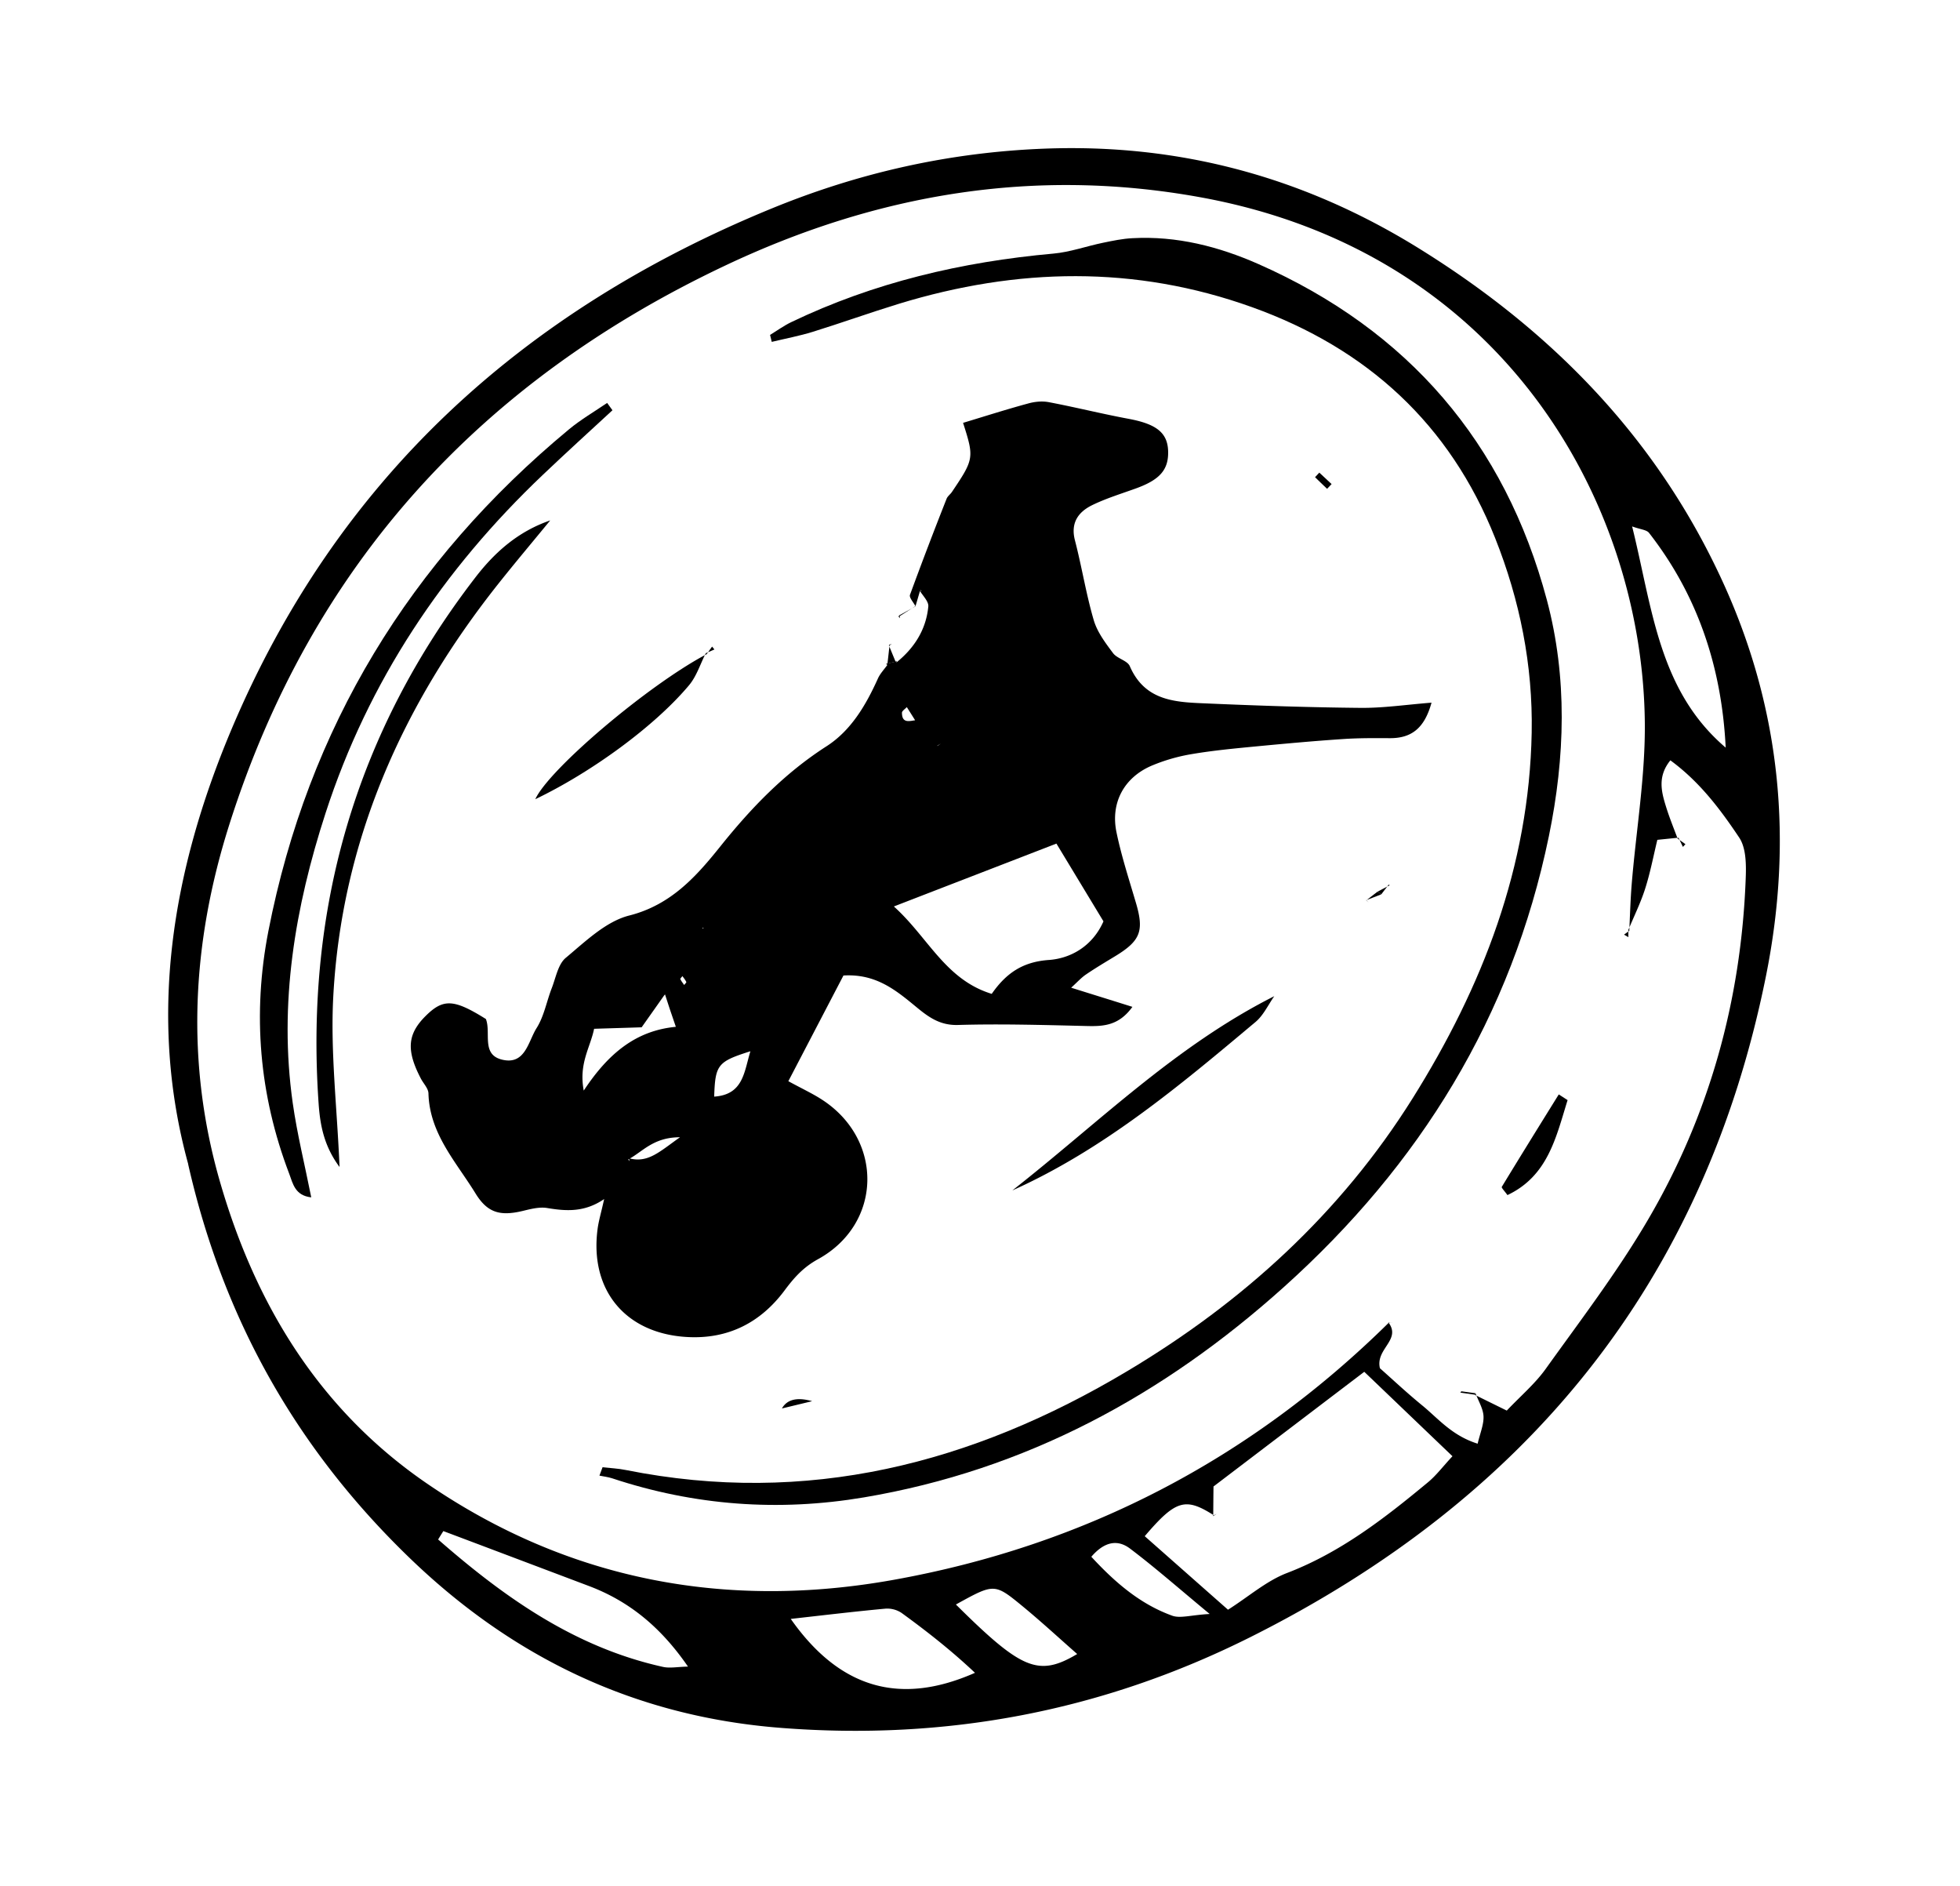
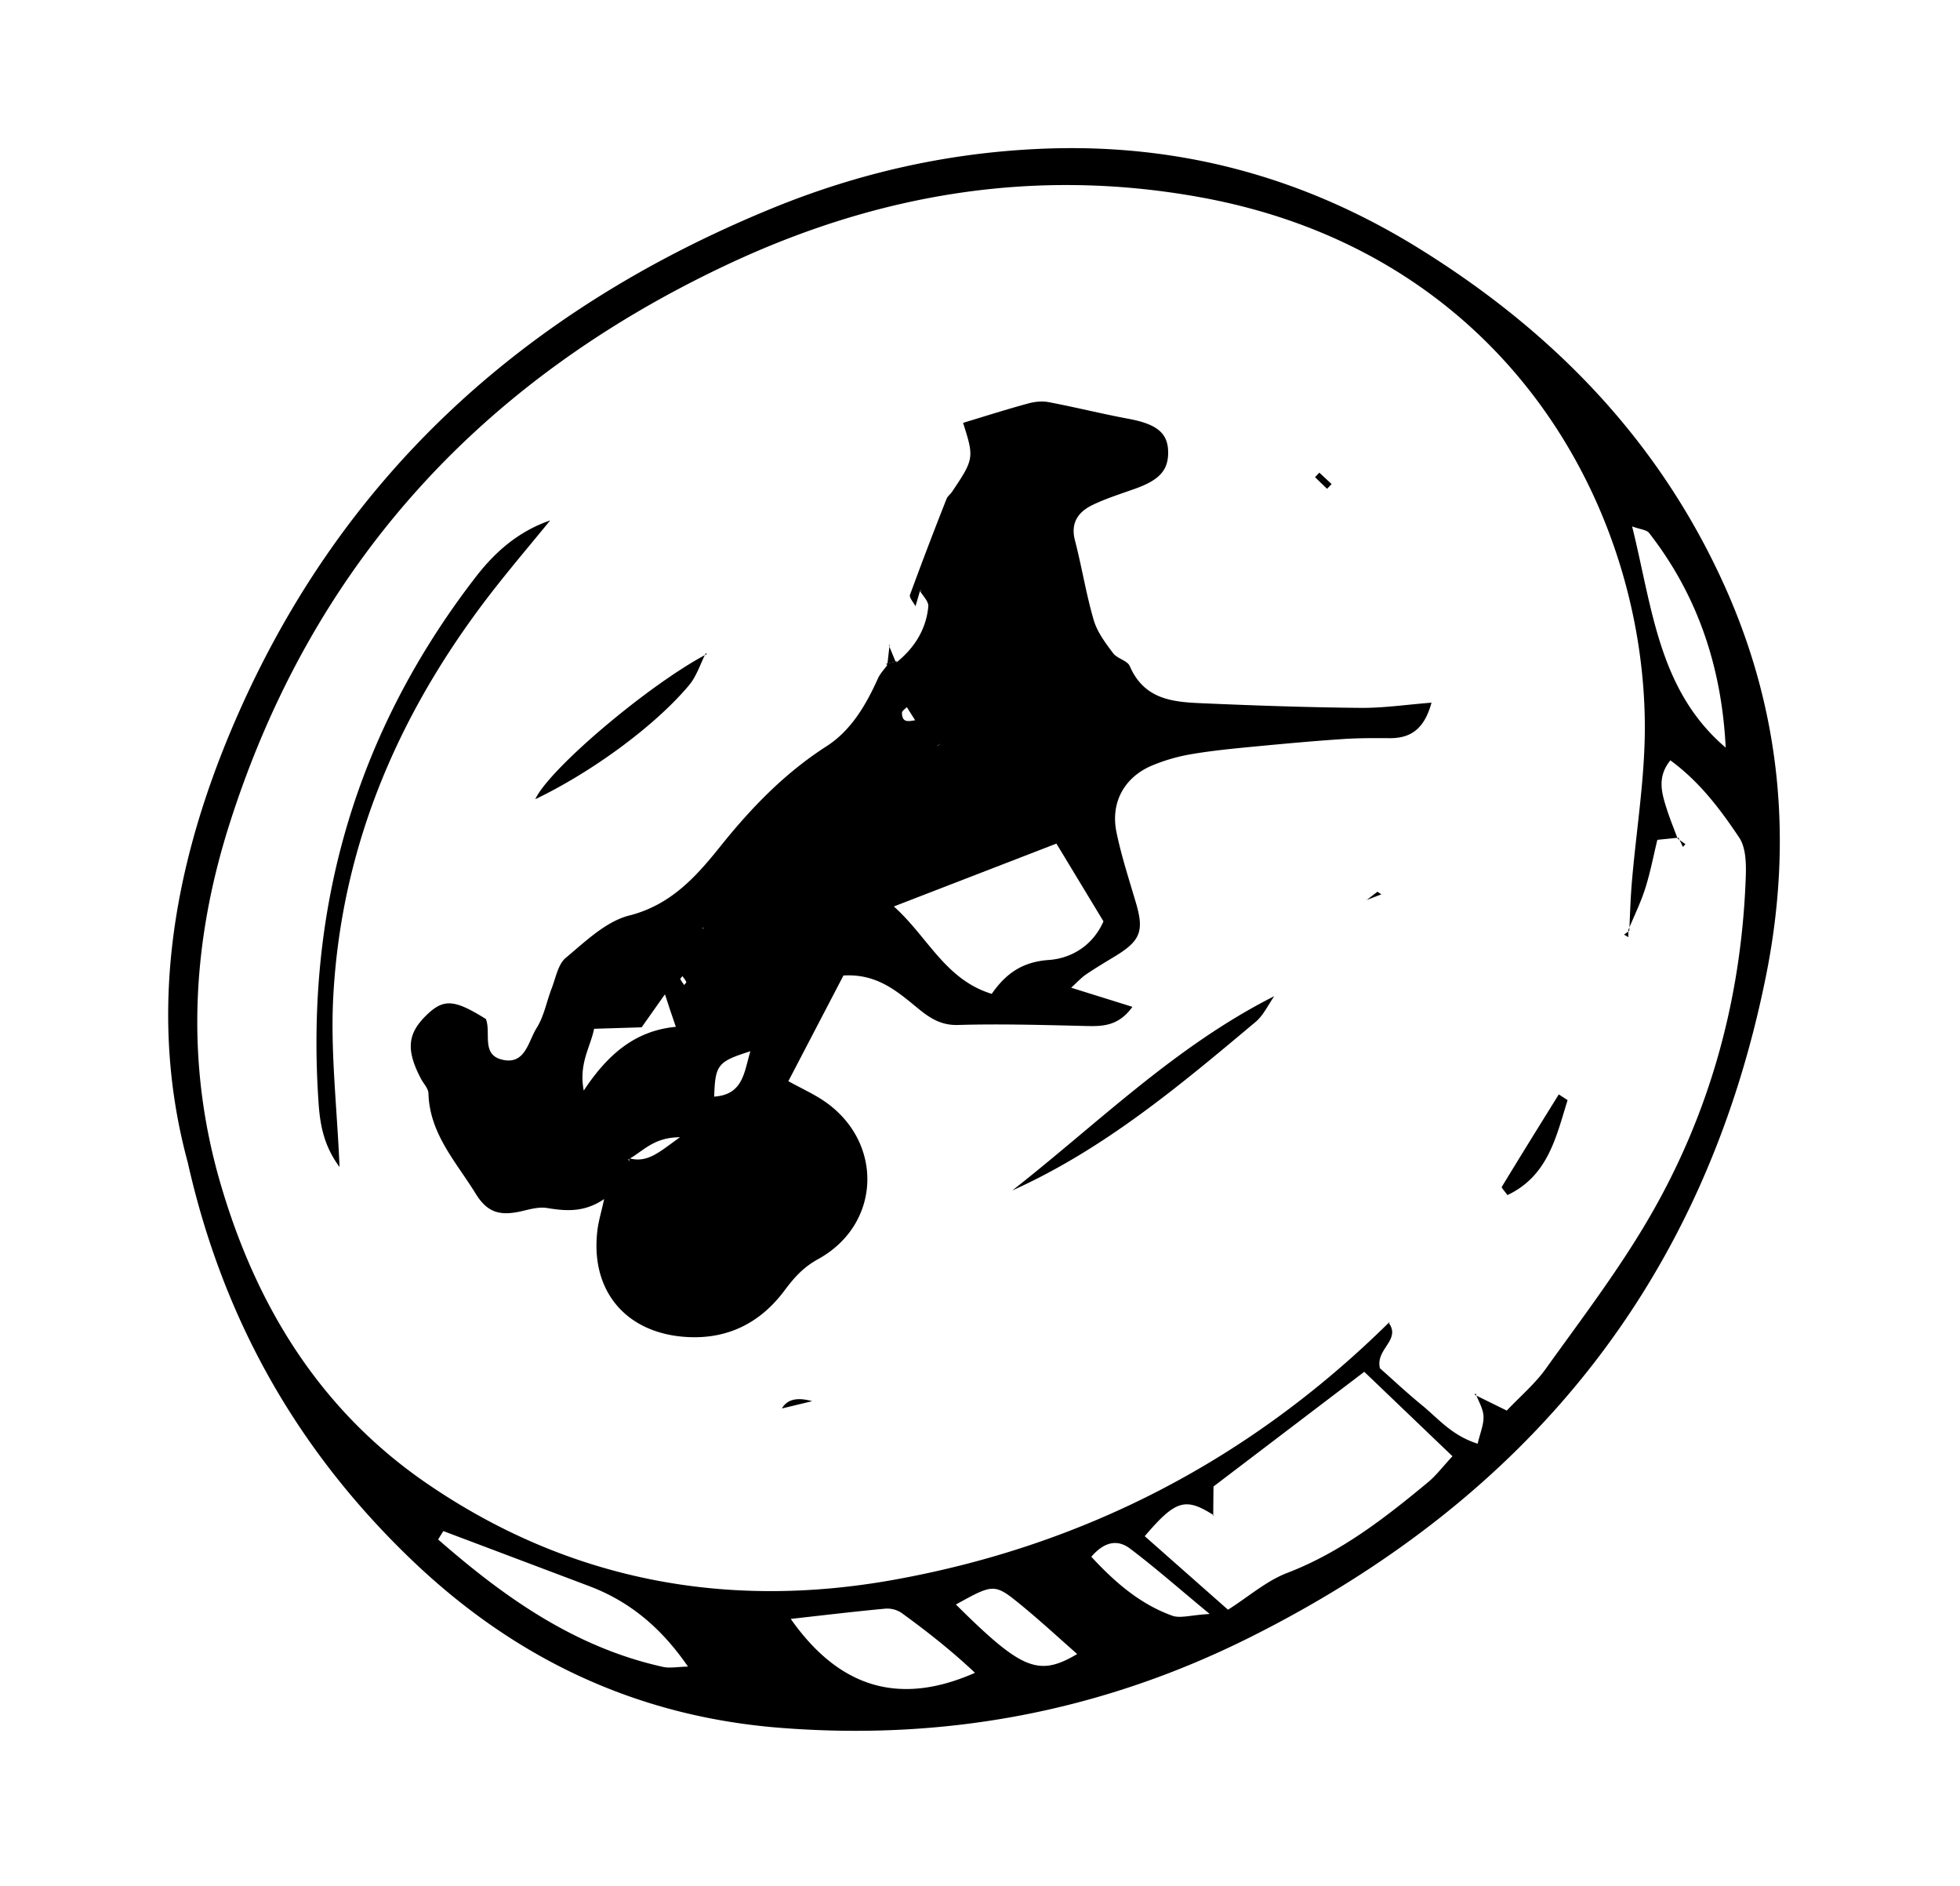
<svg xmlns="http://www.w3.org/2000/svg" width="105" height="101" fill="none">
  <path fill="#000" d="M10.085 62.355c-2.166-7.876-.89-15.688 2.316-23.292 5.66-13.407 15.57-22.408 28.912-27.886 4.705-1.932 9.549-3.017 14.62-3.215 7.248-.282 13.913 1.517 20.08 5.341 7.218 4.472 12.886 10.308 16.395 18.119 3.011 6.712 3.644 13.675 2.195 20.864-3.307 16.407-12.788 27.968-27.618 35.394-7.946 3.978-16.315 5.554-25.165 4.86-7.738-.603-14.287-3.721-19.835-9.06-6.01-5.784-10-12.721-11.906-21.132l.006.007zm54.946 18.803c-1.527-.976-2.047-.828-3.706 1.117 1.435 1.266 2.866 2.532 4.461 3.938 1.113-.706 2.058-1.543 3.16-1.966 2.87-1.1 5.23-2.934 7.547-4.855.45-.371.806-.851 1.318-1.4-1.61-1.538-3.098-2.966-4.725-4.521-2.827 2.148-5.505 4.187-8.077 6.142-.008.677-.011 1.133-.015 1.59l.036-.05.001.005zm9.38-10.328-.04-.016c.729.95-.699 1.42-.446 2.467.662.585 1.437 1.313 2.26 1.986.862.703 1.587 1.618 2.975 2.054.133-.57.334-1.026.314-1.472-.02-.411-.275-.814-.426-1.224l-.047.077 1.719.846c.736-.777 1.51-1.433 2.081-2.227 1.88-2.625 3.85-5.206 5.478-7.985 3.293-5.611 4.992-11.744 5.24-18.253.03-.747.033-1.659-.35-2.228-1.006-1.504-2.11-2.98-3.685-4.133-.695.86-.485 1.675-.233 2.482.18.583.411 1.144.623 1.715l.04-.054-1.128.115c-.215.888-.382 1.773-.655 2.623-.242.759-.602 1.48-.905 2.22l.056.034c.04-.833.063-1.666.13-2.496.24-2.922.744-5.846.702-8.76-.162-11.766-7.63-25.067-23.744-28.024-8.92-1.636-17.383-.2-25.503 3.638-13.117 6.198-22.162 16.024-26.583 29.95-2.016 6.35-2.354 12.754-.483 19.186 1.911 6.58 5.342 12.18 11.074 16.105 7.59 5.197 16.038 6.767 25.002 5.156 10.232-1.837 19.11-6.456 26.534-13.782zM23.748 82.004c-.091.148-.186.298-.277.447 3.539 3.092 7.313 5.776 12.045 6.824.37.082.778-.004 1.34-.016-1.456-2.114-3.153-3.505-5.315-4.319-2.597-.98-5.193-1.961-7.789-2.938l-.004.002zm18.613 4.7c2.634 3.749 5.877 4.652 9.87 2.888-1.282-1.21-2.593-2.234-3.936-3.21a1.392 1.392 0 0 0-.864-.226c-1.59.147-3.172.336-5.074.55l.004-.001zm50.087-46.657c-.21-4.267-1.476-8.135-4.107-11.507-.133-.169-.46-.182-.906-.346 1.09 4.392 1.418 8.787 5.017 11.851l-.004.002zm-41.24 45.886c3.523 3.494 4.419 3.886 6.499 2.653-1.012-.89-1.952-1.758-2.936-2.567-1.5-1.232-1.514-1.215-3.559-.087h-.004zm13.596.508c-1.675-1.387-2.931-2.494-4.264-3.5-.691-.524-1.399-.353-2.076.436 1.293 1.4 2.632 2.54 4.33 3.155.432.158.99-.033 2.01-.091z" />
  <path fill="#000" d="m49.297 31.608-.255.867-.003-.013c-.102-.203-.342-.456-.29-.604a219.696 219.696 0 0 1 1.963-5.15c.055-.135.201-.236.285-.362 1.183-1.756 1.196-1.83.596-3.699 1.16-.35 2.318-.721 3.489-1.038.349-.098.75-.138 1.104-.07 1.427.27 2.84.625 4.265.89 1.467.272 2.084.727 2.126 1.698.042 1.027-.435 1.572-1.758 2.044-.777.28-1.576.525-2.317.887-.743.368-1.159.95-.915 1.885.369 1.421.597 2.877 1.01 4.283.189.634.627 1.215 1.033 1.757.22.293.765.393.895.695.85 1.962 2.606 1.928 4.288 2.004 2.695.116 5.396.205 8.09.23 1.207.01 2.411-.17 3.786-.279-.38 1.383-1.085 1.908-2.238 1.902-.851-.005-1.702-.01-2.55.05-1.53.102-3.059.243-4.587.388-1.15.111-2.303.218-3.44.41a9.615 9.615 0 0 0-2.206.637c-1.465.642-2.182 1.988-1.855 3.56.265 1.28.675 2.53 1.044 3.786.44 1.496.242 2.021-1.121 2.849-.527.32-1.06.636-1.567.982-.248.17-.455.403-.785.702 1.127.354 2.163.673 3.281 1.026-.718.996-1.53 1.047-2.41 1.027-2.312-.055-4.623-.124-6.932-.057-.974.029-1.587-.427-2.248-.973-1.071-.88-2.142-1.782-3.89-1.676l-2.952 5.66c.746.407 1.302.662 1.812.995 3.307 2.149 3.22 6.65-.226 8.54-.793.436-1.288.998-1.8 1.687-1.282 1.71-3.012 2.6-5.2 2.48-3.287-.18-5.226-2.483-4.81-5.75.056-.455.194-.9.357-1.64-1.048.717-2.032.652-3.05.481-.415-.07-.88.051-1.302.153-1.213.292-1.896.111-2.537-.93-1.038-1.69-2.466-3.201-2.524-5.363-.008-.27-.272-.53-.412-.803-.782-1.501-.716-2.371.255-3.337.95-.947 1.517-.917 3.234.157.286.733-.254 1.888.843 2.17 1.265.326 1.421-.969 1.871-1.681.4-.631.537-1.426.812-2.136.22-.56.338-1.286.754-1.631 1.05-.875 2.152-1.951 3.403-2.266 2.236-.566 3.599-2.107 4.874-3.698 1.66-2.072 3.442-3.921 5.69-5.365 1.312-.842 2.11-2.2 2.752-3.624.119-.27.34-.494.513-.741l-.06-.051.562-.136-.035.074c.969-.776 1.605-1.77 1.722-3.011.025-.278-.313-.586-.48-.883l.156.085-.103-.08-.007.006zM37.679 49.682c-.019.014-.042.028-.06.045.044-.001.089.001.136-.002l-.042.116-.038-.157.004-.002zm12.544-9.733.184-.128-.21.126-.358-1.153c-.263-.055-.522-.115-.785-.17-.157-.251-.314-.502-.475-.753-.09.1-.258.203-.26.3.002.608.428.435.782.394l.796.158.322 1.227.004-.001zM33.696 62.032c1.017.28 1.643-.357 2.732-1.123-1.445-.002-2.018.797-2.774 1.186.021.034.046.063.067.097l-.024-.156-.001-.004zm1.888-8.727c-.388.554-.78 1.104-1.21 1.715-.822.028-1.64.05-2.547.08-.202 1-.831 1.856-.555 3.309 1.324-2.005 2.807-3.212 4.934-3.415l-.298-.873c-.096-.288-.188-.577-.283-.865.017-.021.029-.042.047-.06-.03.038-.057.076-.087.113v-.004zm12.304-4.754c1.834 1.646 2.748 3.913 5.24 4.678.784-1.126 1.675-1.717 3.06-1.815 1.15-.08 2.332-.72 2.926-2.068l-2.52-4.165c-2.879 1.115-5.579 2.156-8.702 3.365l-.004.005zM40.2 56.303c-1.754.555-1.885.718-1.94 2.43 1.563-.106 1.6-1.318 1.94-2.43zm-3.642-4.025c-.039.057-.122.13-.11.162.049.111.134.209.203.315.04-.054.126-.132.115-.16-.05-.114-.135-.212-.208-.317z" />
-   <path fill="#000" d="M41.25 17.94c.377-.232.739-.494 1.135-.686 4.443-2.131 9.155-3.233 14.045-3.672.896-.08 1.77-.397 2.658-.58.521-.108 1.051-.219 1.579-.245 2.368-.13 4.612.442 6.754 1.388 8.007 3.537 13.2 9.566 15.448 17.992 1.106 4.15.978 8.411.107 12.645-1.993 9.672-6.913 17.61-14.202 24.154-6.467 5.807-13.84 9.801-22.487 11.26-4.586.774-9.085.44-13.496-1.022-.219-.07-.453-.097-.678-.143l.167-.448c.42.048.843.064 1.253.149 9.689 1.937 18.543-.33 26.863-5.301 6.205-3.703 11.428-8.462 15.276-14.6 3.75-5.984 6.249-12.415 6.383-19.593.067-3.607-.633-7.09-1.957-10.418-2.427-6.105-6.863-10.158-13.023-12.368-6.28-2.255-12.582-2.114-18.9-.188-1.549.475-3.08 1.024-4.628 1.506-.721.223-1.467.363-2.203.54l-.091-.376-.003.005zm-8.445 4.037c-1.24 1.144-2.485 2.276-3.707 3.438-5.366 5.09-9.366 11.073-11.657 18.132-1.64 5.05-2.513 10.204-1.76 15.522.237 1.673.647 3.317.993 5.059-.873-.096-.984-.74-1.181-1.265-1.61-4.223-1.978-8.565-1.116-12.994 2.128-10.895 7.579-19.81 16.107-26.877.635-.525 1.357-.945 2.041-1.412.093.131.19.261.282.388l-.002.009z" />
  <path fill="#000" d="M18.192 62.505c-.837-1.125-1.041-2.245-1.122-3.38-.733-10.464 1.99-19.904 8.42-28.229 1.028-1.33 2.276-2.436 3.986-3.024-.913 1.114-1.84 2.213-2.733 3.335-5.192 6.524-8.46 13.85-8.893 22.238-.148 2.908.204 5.84.34 9.056l.002.004zm36.04 1.252c4.574-3.582 8.712-7.72 14.033-10.404-.326.464-.578 1.02-.996 1.374-4.064 3.41-8.127 6.825-13.037 9.03zm-16.42-28.775c-.295.575-.492 1.23-.896 1.714-1.843 2.2-5.236 4.67-8.239 6.107.74-1.619 6.074-6.133 9.19-7.773l-.051-.049-.005.001zM83.978 58.92c-.615 1.97-1.044 4.057-3.222 5.086-.152-.213-.331-.393-.303-.44 1.006-1.656 2.031-3.305 3.053-4.952l.472.306zM43.507 75.044l-1.618.39c.274-.486.813-.616 1.618-.39zM71.094 26.18a75.228 75.228 0 0 1-.645-.623c.077-.08.153-.164.23-.244l.656.613-.241.255zM87.23 49.821c.003.122.003.249.006.37-.077-.046-.157-.088-.234-.135l.283-.204-.056-.035v.004zM47.535 35.61c.043-.364.082-.728.125-1.094l-.04.054.382.928.035-.074c-.186.045-.377.09-.563.136l.06.05zm30.752 38.91c-.017.02-.038.043-.053.069l.053-.07zm11.592-29.603.412.294-.135.147-.238-.494-.04.053zM74.415 70.828c.165-.005.334-.014.052-.003.258.038.085.01-.091-.014l.039.017z" />
-   <path fill="#000" d="m37.862 35.027.285-.397c.043.051.082.103.125.154-.154.068-.31.132-.46.199l.051.049v-.005zm10.278-1.992.899-.572.003.013c-.29.161-.579.323-.865.48l-.042.08.004-.001zm26.308 14.379-.054-.036.054.036zm-.658.346c.217-.114.44-.229.656-.346l-.052-.036c-.134.172-.262.348-.396.52l-.208-.138z" />
  <path fill="#000" d="m73.998 47.898-.805.312-.005.014c.2-.153.4-.306.602-.464.072.044.14.093.208.138z" />
-   <path fill="#000" d="M73.193 48.206c.065.072.13.144.13.14l-.131-.127.005-.014-.004.001zM48.181 32.954l.038.157c-.023-.025-.048-.054-.076-.078l.042-.08h-.004zm-.521 1.562c.039-.005.078-.006.116-.01l-.155.063.04-.053zm30.573 40.069.771.111.047-.077-.765-.104-.053.07zm-13.239 6.617c.082-.059.168-.12.18-.126l-.144.078-.036.048z" />
</svg>